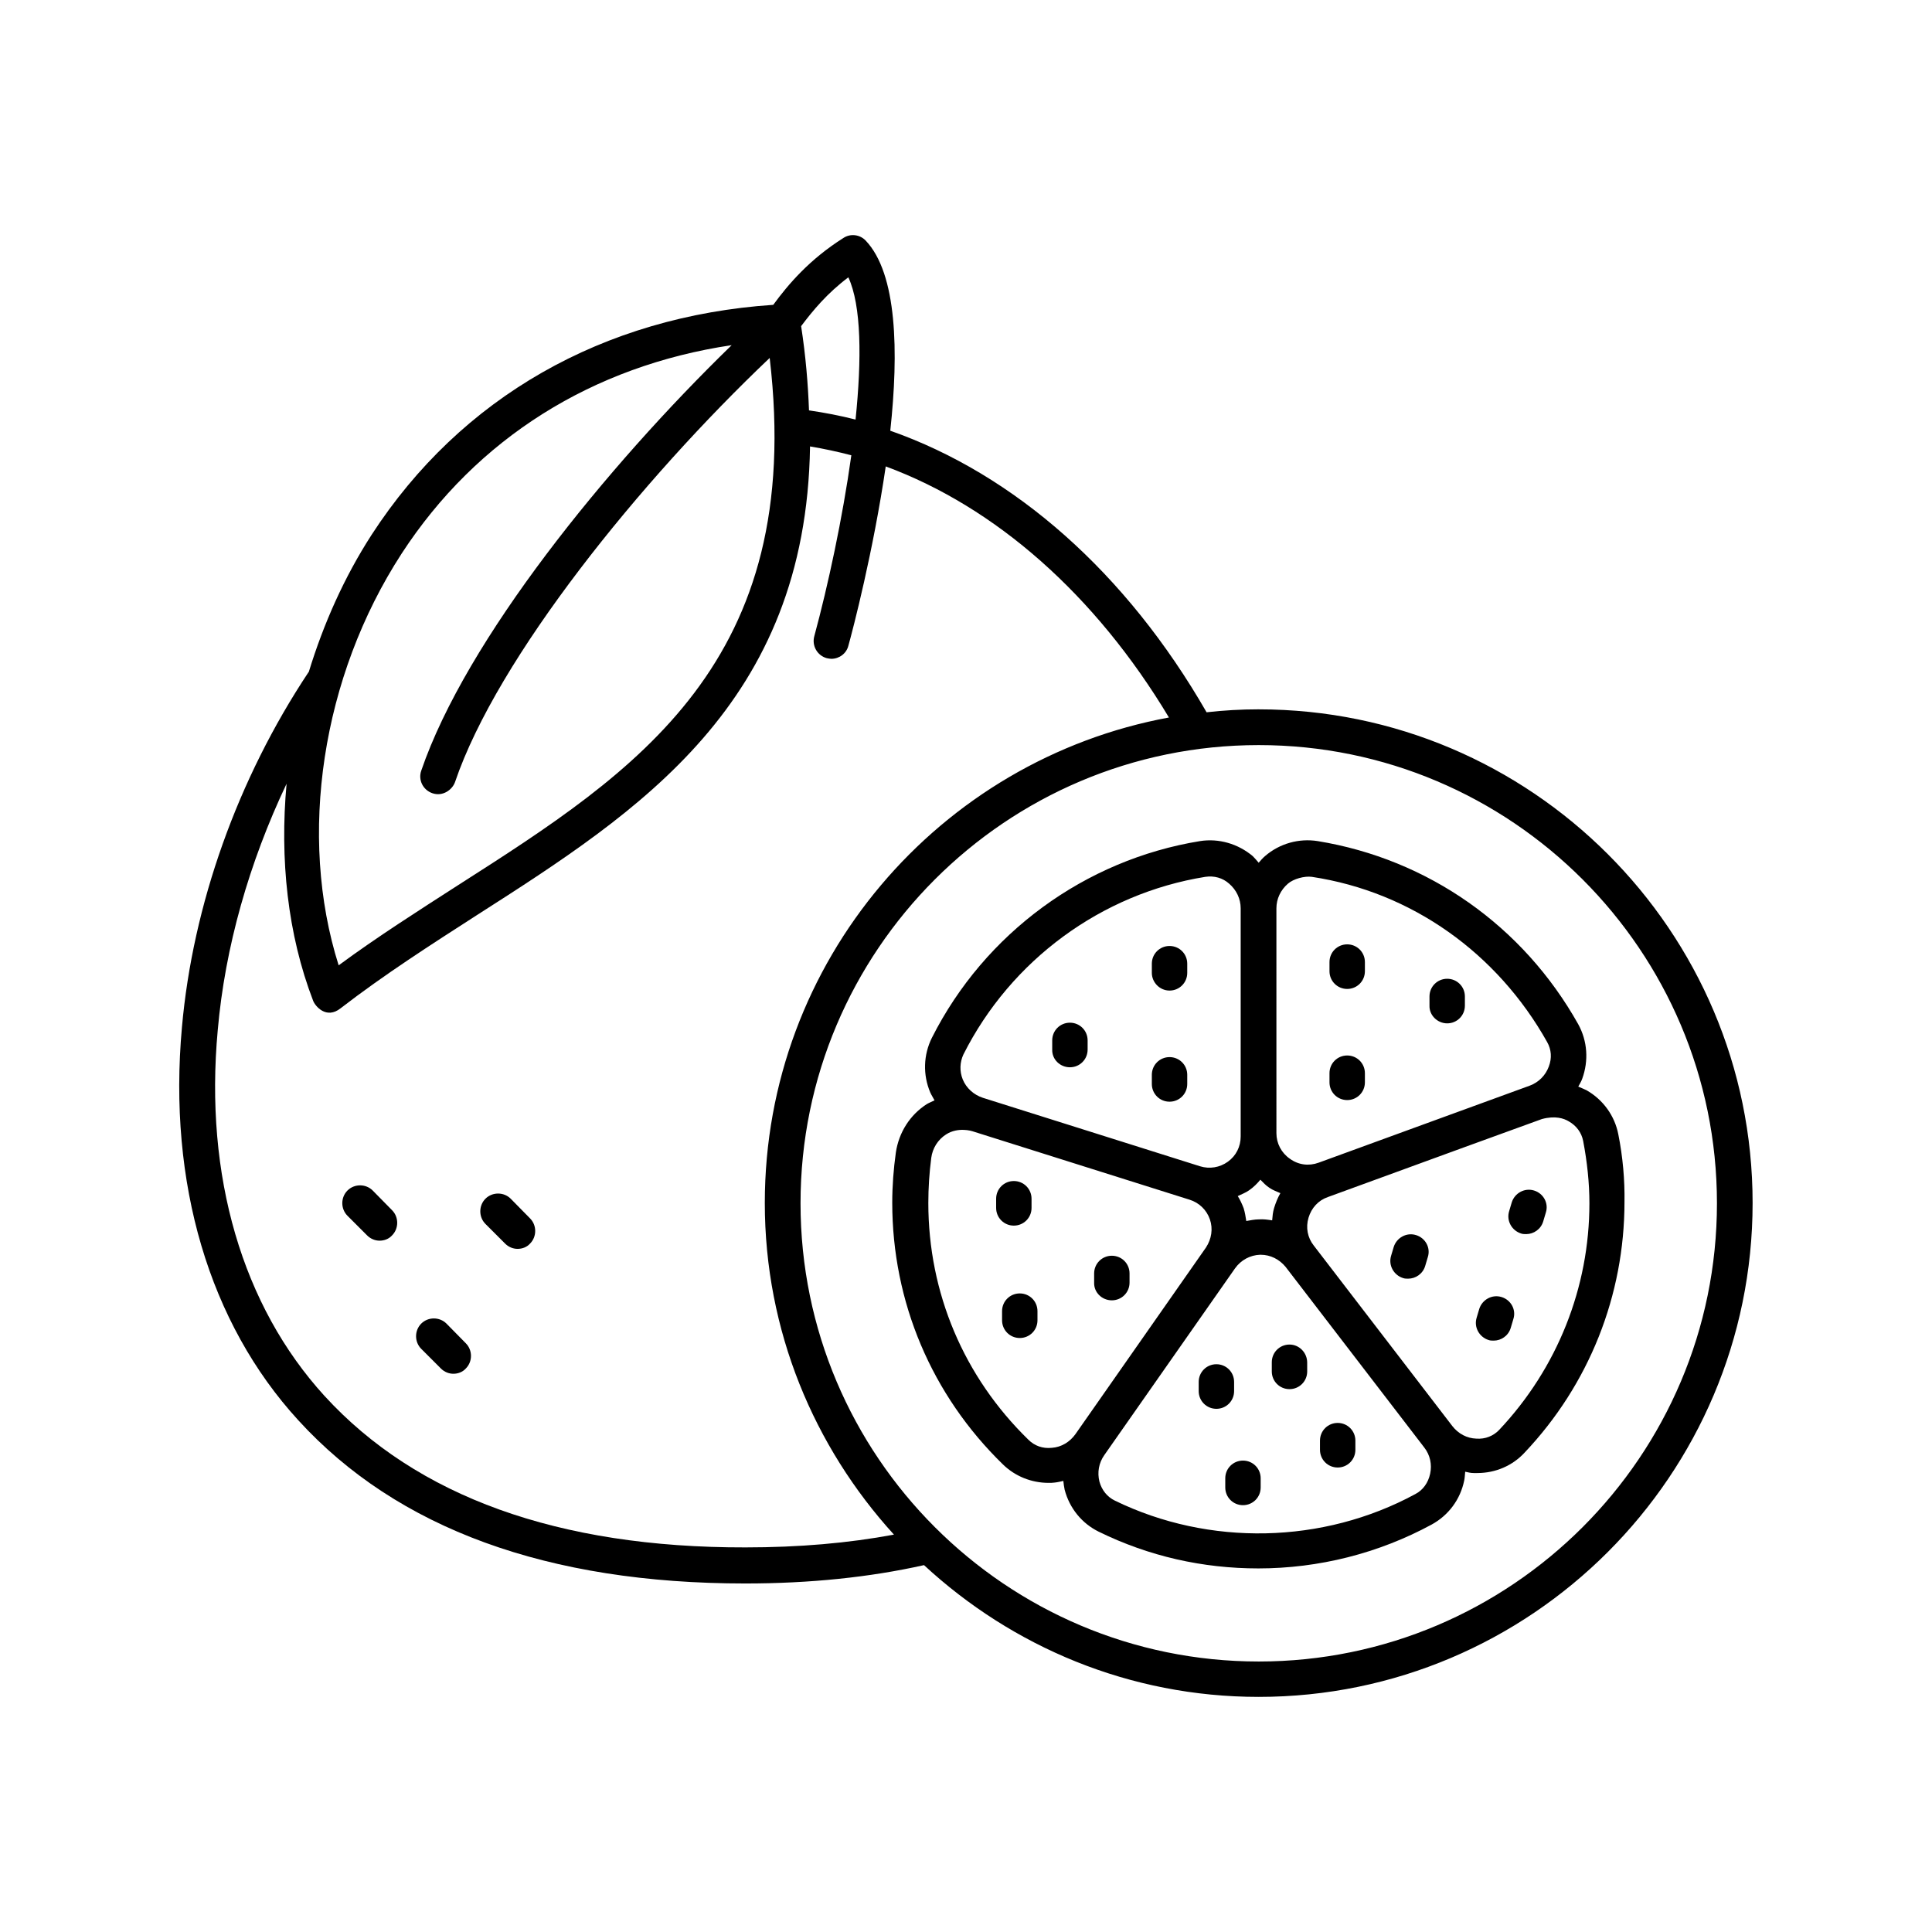
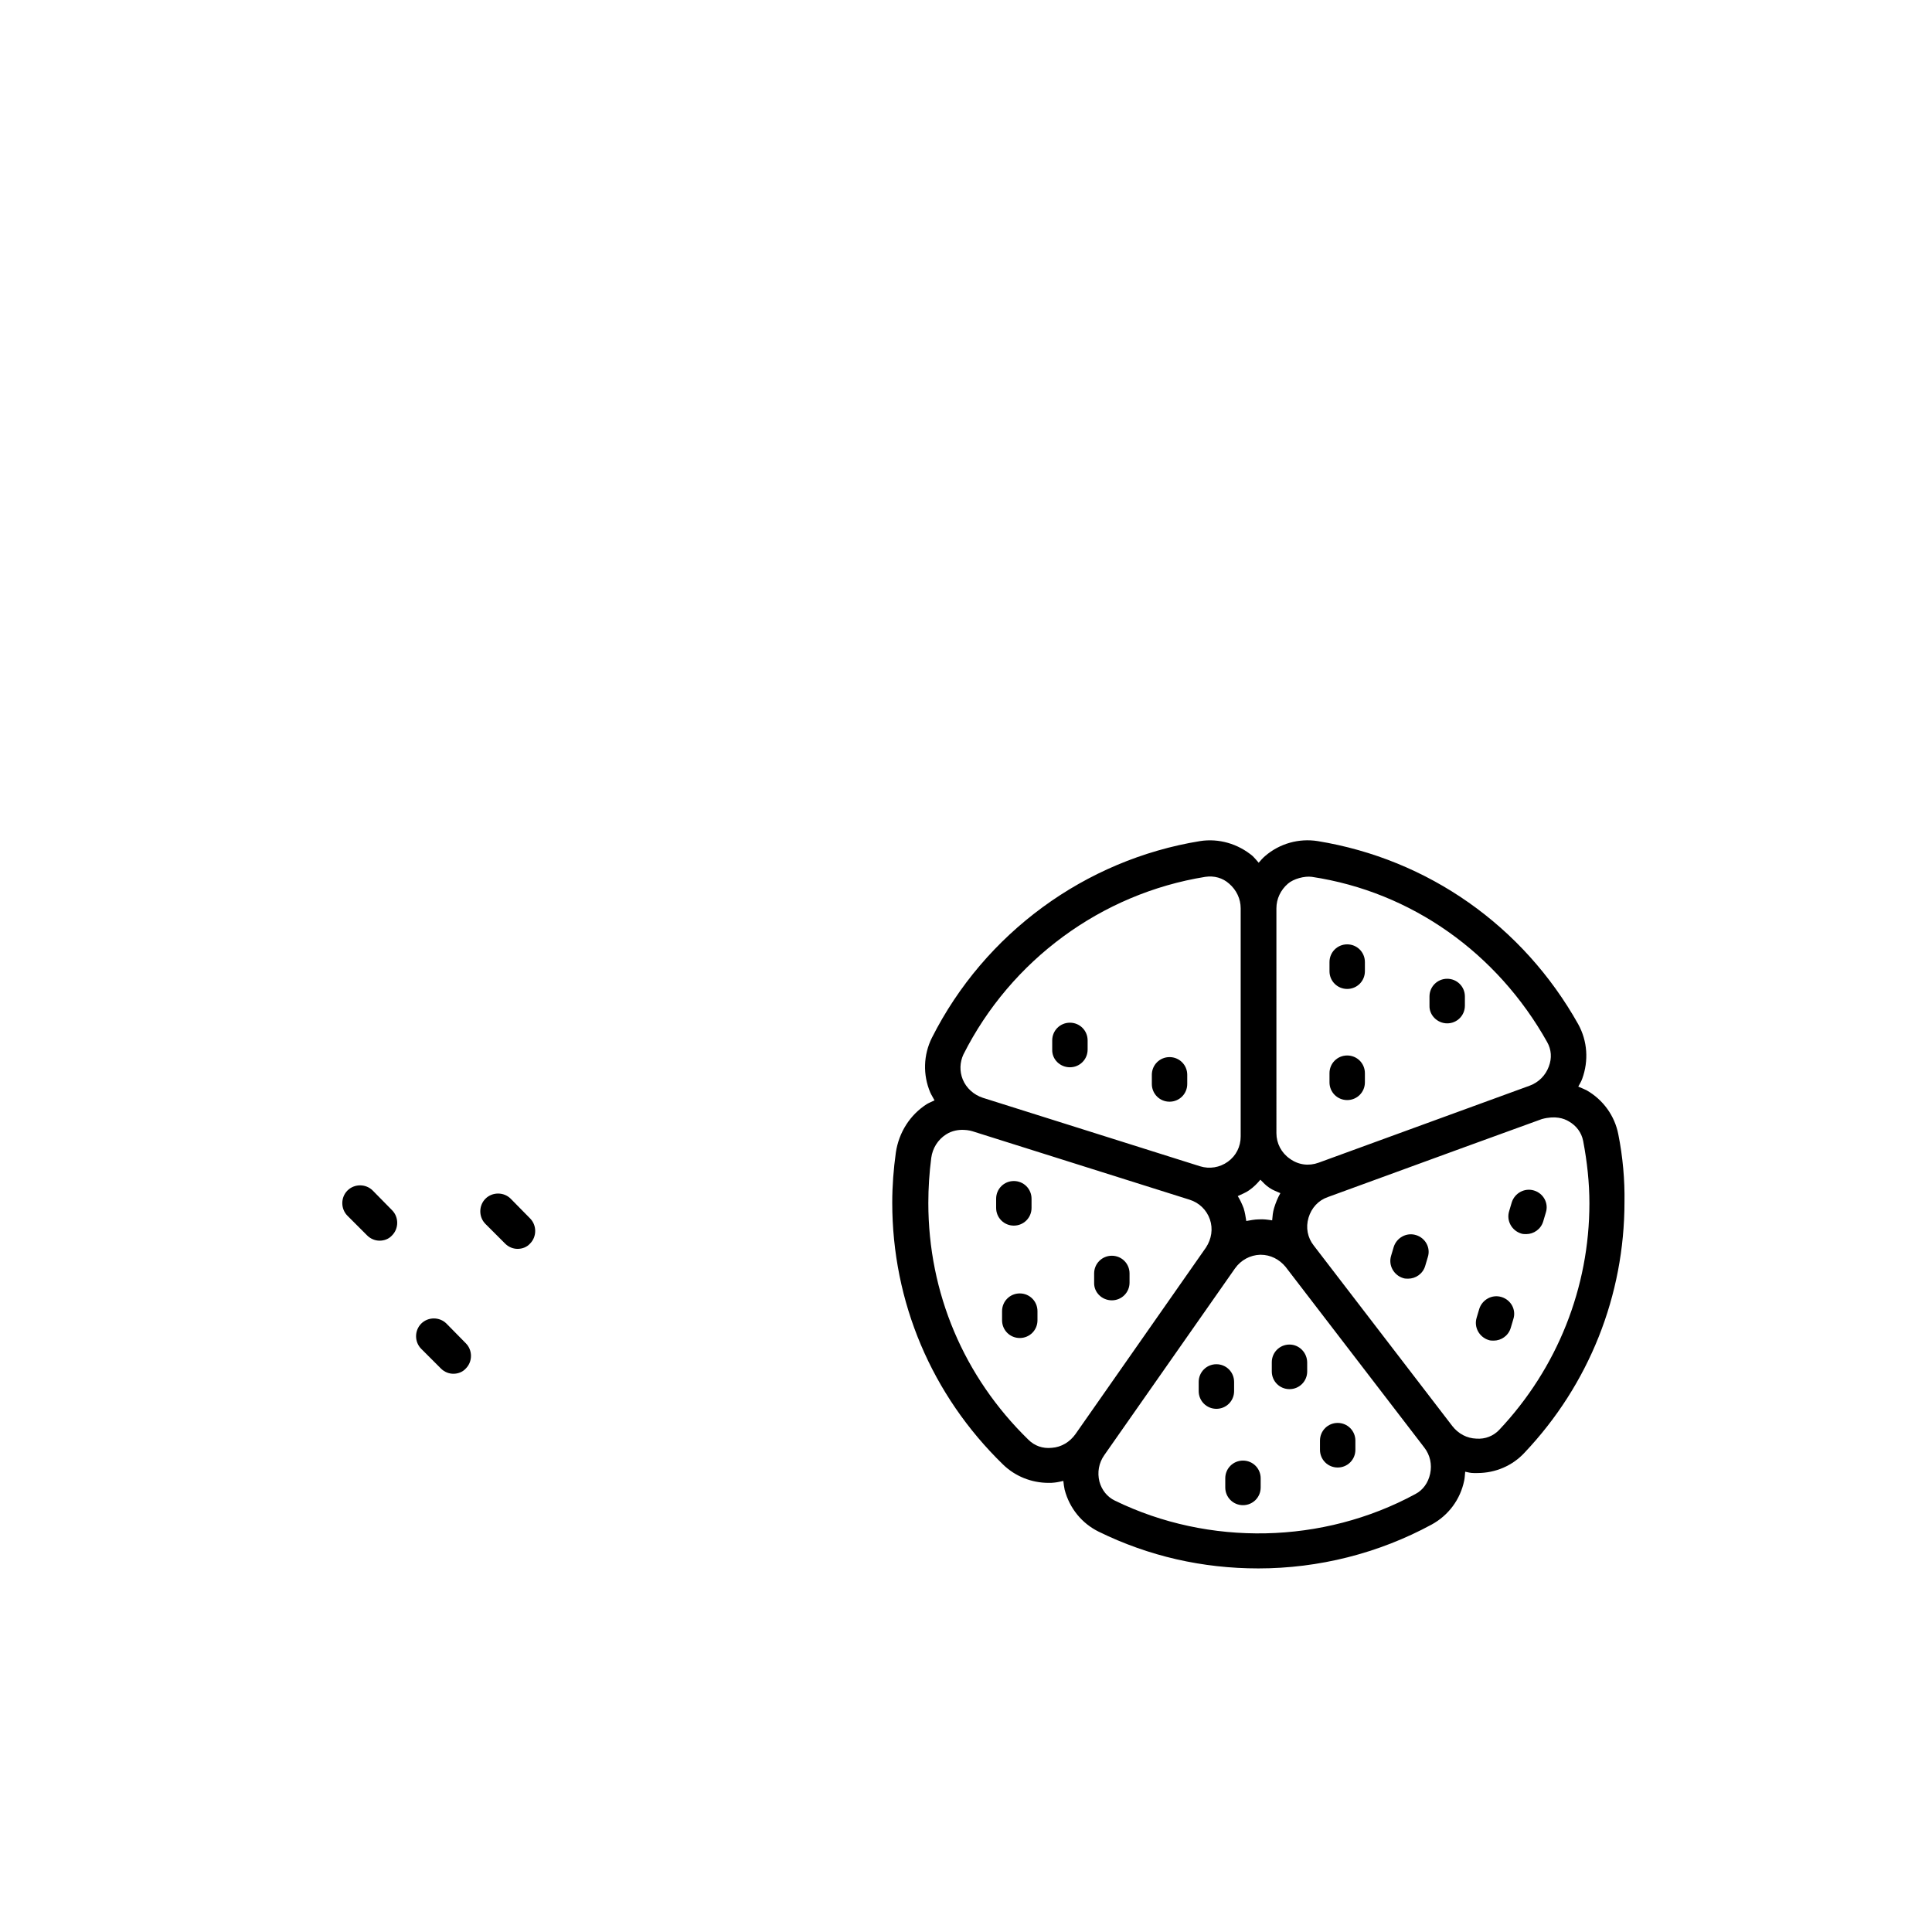
<svg xmlns="http://www.w3.org/2000/svg" fill="#000000" width="800px" height="800px" version="1.1" viewBox="144 144 512 512">
  <g>
    <path d="m262.32 494.77c-1.824-1.824-4.863-1.824-6.688 0-1.824 1.824-1.824 4.863 0 6.688l5.211 5.211c0.957 0.957 2.172 1.391 3.301 1.391 1.215 0 2.434-0.434 3.301-1.391 1.824-1.824 1.824-4.863 0-6.688z" />
    <path d="m279.34 461.67c-1.824-1.824-4.863-1.824-6.688 0s-1.824 4.863 0 6.688l5.211 5.211c0.957 0.957 2.172 1.391 3.301 1.391 1.215 0 2.434-0.434 3.301-1.391 1.824-1.824 1.824-4.863 0-6.688z" />
    <path d="m242.77 459.5c-1.824-1.824-4.863-1.824-6.688 0-1.824 1.824-1.824 4.863 0 6.688l5.211 5.211c0.957 0.957 2.172 1.391 3.301 1.391 1.215 0 2.434-0.434 3.301-1.391 1.824-1.824 1.824-4.863 0-6.688z" />
-     <path d="m477.57 331.98c-4.691 0-9.207 0.262-13.812 0.781-21.281-37.004-50.902-63.062-83.824-74.617 2.258-20.934 1.824-41.609-6.516-50.383-1.562-1.652-4.082-1.91-5.906-0.695-8.945 5.644-14.594 12.246-18.59 17.719-45.082 3.039-82.781 24.496-106.41 60.891-7.297 11.293-12.77 23.625-16.68 36.395l-0.086 0.086c-18.762 28.23-30.664 61.672-33.531 94.074-3.734 41.348 7.211 78.352 30.836 104.15 26.234 28.75 66.102 43.258 118.48 43.258 17.113 0 33.008-1.652 47.34-4.863 23.367 21.629 54.465 34.918 88.688 34.918 72.184 0 130.9-58.719 130.9-130.9 0.012-72.09-58.711-130.81-130.89-130.81zm-108.75-114.49c3.473 7.469 3.562 21.715 1.91 37.699-4.082-1.043-8.164-1.824-12.336-2.434-0.262-7.035-0.867-14.418-2.086-22.324 3.133-4.168 6.867-8.684 12.512-12.941zm-118.39 73.227c19.891-30.574 50.641-49.773 87.473-55.246-33.184 32.227-70.359 78.004-82.262 112.75-0.867 2.434 0.434 5.125 2.953 5.992 2.781 0.957 5.297-0.957 5.992-2.953 11.207-33.008 49.25-80 83.391-112.4 9.469 80.609-35.18 109.45-82.52 139.68-10.512 6.773-21.457 13.723-31.707 21.281-10.855-34.309-4.516-76.438 16.68-109.1zm-20.41 223.24c-21.805-23.887-31.879-58.285-28.316-96.941 1.91-21.977 8.34-44.473 18.242-65.32-1.824 19.98 0.262 39.871 7.035 57.504 0.52 1.391 3.473 5.039 7.297 1.996 11.465-8.859 24.062-16.938 36.223-24.758 42.91-27.449 87.125-55.852 88.168-124.13 3.648 0.609 7.297 1.391 10.945 2.344-2.344 16.766-6.168 34.484-9.816 47.949-0.695 2.519 0.781 5.125 3.301 5.82 0.434 0.086 0.867 0.172 1.215 0.172 2.086 0 3.996-1.391 4.516-3.473 1.215-4.344 6.602-25.016 9.902-47.516 29.098 10.77 55.508 33.965 75.051 66.539-60.805 11.207-107.1 64.539-107.1 128.64 0 33.875 13.031 64.625 34.223 87.906-12.074 2.258-25.191 3.387-39.348 3.387-49.602 0.09-87.129-13.457-111.54-40.125zm247.56 70.359c-66.973 0-121.43-54.465-121.43-121.43 0-66.973 54.465-121.43 121.43-121.43 66.973 0 121.43 54.465 121.43 121.43 0.004 66.969-54.461 121.43-121.43 121.43z" />
    <path d="m572.86 444.56c-0.957-4.863-3.996-9.121-8.426-11.641-0.695-0.348-1.391-0.609-2.172-0.957 0.348-0.695 0.781-1.305 1.043-2.086 1.738-4.777 1.391-9.988-1.043-14.418-14.594-26.059-39.785-43.781-69.059-48.559-4.953-0.781-10.078 0.609-13.984 3.996-0.609 0.52-1.129 1.129-1.652 1.738-0.52-0.609-1.043-1.215-1.562-1.738-3.91-3.301-9.035-4.777-13.984-3.996-30.488 4.953-57.07 24.41-71.055 52.117-2.258 4.516-2.434 9.816-0.434 14.508 0.348 0.781 0.781 1.391 1.129 2.086-0.695 0.348-1.391 0.609-1.996 0.957-4.516 2.867-7.469 7.559-8.254 12.855-0.609 4.344-0.957 8.859-0.957 13.289 0 26.32 10.422 50.988 29.359 69.402 3.215 3.129 7.559 4.863 12.074 4.863 0.52 0 1.129 0 1.652-0.086 0.781-0.086 1.477-0.262 2.258-0.434 0.086 0.781 0.172 1.562 0.348 2.344 1.305 4.953 4.606 8.945 9.035 11.117 13.289 6.516 27.535 9.73 42.301 9.73 15.984 0 31.879-3.996 45.949-11.641 4.43-2.434 7.559-6.602 8.598-11.641 0.172-0.781 0.172-1.562 0.262-2.344 0.781 0.172 1.477 0.348 2.258 0.348h0.957c4.777 0 9.293-1.91 12.508-5.387 17.113-18.066 26.492-41.695 26.492-66.449 0.094-5.727-0.426-11.895-1.645-17.977zm-90.598-59.848c0-2.519 1.129-4.863 3.039-6.516 1.477-1.305 4.43-2.086 6.34-1.824 26.492 3.996 49.164 20.238 62.367 43.781 1.129 1.996 1.305 4.258 0.434 6.516-0.867 2.344-2.691 4.168-5.039 5.039l-20.238 7.383-35.695 13.027c-2.606 0.957-5.387 0.609-7.644-1.043-2.258-1.562-3.562-4.082-3.562-6.773zm-0.605 79.395c-0.348 1.129-0.434 2.258-0.52 3.301-1.129-0.172-2.258-0.348-3.473-0.262-1.215 0-2.344 0.262-3.387 0.434-0.172-1.129-0.348-2.258-0.695-3.387-0.434-1.129-0.957-2.258-1.562-3.215 1.043-0.52 2.086-0.867 3.039-1.562 1.129-0.781 2.086-1.738 2.953-2.781 0.781 0.781 1.477 1.562 2.434 2.172 0.867 0.609 1.91 0.957 2.867 1.391-0.703 1.215-1.223 2.519-1.656 3.91zm-82.348-40.652c12.594-25.016 36.57-42.648 64.105-47.082 2.344-0.348 4.606 0.262 6.34 1.824 1.91 1.652 3.039 3.996 3.039 6.516v60.457c0 2.691-1.215 5.125-3.387 6.688s-4.863 1.996-7.383 1.215l-57.59-18.156c-2.344-0.781-4.344-2.519-5.297-4.863-0.871-2.168-0.785-4.516 0.172-6.598zm23.453 104.23c-2.434 0.262-4.606-0.52-6.254-2.172-17.113-16.68-26.492-38.914-26.492-62.715 0-3.996 0.262-7.992 0.781-11.988 0.348-2.519 1.738-4.777 3.91-6.168 3.215-2.086 6.949-0.867 6.949-0.867l57.59 18.156c2.519 0.781 4.516 2.691 5.387 5.211 0.867 2.519 0.434 5.211-1.043 7.469l-34.57 49.426c-1.48 2.086-3.738 3.477-6.258 3.648zm96.332 12.25c-24.496 13.289-54.723 13.898-79.652 1.738-1.996-0.957-3.473-2.781-4.082-5.039-0.609-2.434-0.172-4.953 1.305-7.035l34.66-49.512c1.562-2.172 3.996-3.473 6.602-3.562h0.172c2.606 0 4.953 1.215 6.602 3.215l36.742 47.863c1.562 1.996 2.086 4.516 1.562 6.949-0.523 2.43-1.914 4.34-3.91 5.383zm22.234-17.027c-1.562 1.652-3.734 2.519-6.082 2.344-2.519-0.086-4.777-1.305-6.34-3.301l-36.742-47.863c-1.652-2.086-2.172-4.777-1.391-7.383s2.606-4.606 5.125-5.473l36.395-13.289 20.324-7.383c3.562-0.957 5.82-0.172 7.121 0.609 1.996 1.129 3.387 2.953 3.82 5.211 1.043 5.473 1.652 11.031 1.652 16.504 0.008 22.324-8.508 43.695-23.883 60.023z" />
    <path d="m471.05 512.66v-2.434c0-2.606-2.086-4.691-4.691-4.691s-4.691 2.086-4.691 4.691v2.434c0 2.606 2.086 4.691 4.691 4.691s4.691-2.086 4.691-4.691z" />
    <path d="m417.37 464.11v-2.434c0-2.606-2.086-4.691-4.691-4.691-2.606 0-4.691 2.086-4.691 4.691v2.434c0 2.606 2.086 4.691 4.691 4.691 2.606-0.004 4.691-2.086 4.691-4.691z" />
    <path d="m438.65 488.6c2.606 0 4.691-2.086 4.691-4.691v-2.434c0-2.606-2.086-4.691-4.691-4.691-2.606 0-4.691 2.086-4.691 4.691v2.434c-0.086 2.609 2.086 4.691 4.691 4.691z" />
    <path d="m453.94 435.96c2.606 0 4.691-2.086 4.691-4.691v-2.434c0-2.606-2.086-4.691-4.691-4.691-2.606 0-4.691 2.086-4.691 4.691v2.434c0 2.606 2.086 4.691 4.691 4.691z" />
-     <path d="m453.94 406.51c2.606 0 4.691-2.086 4.691-4.691v-2.434c0-2.606-2.086-4.691-4.691-4.691-2.606 0-4.691 2.086-4.691 4.691v2.434c0 2.519 2.086 4.691 4.691 4.691z" />
    <path d="m427.54 426.84c2.606 0 4.691-2.086 4.691-4.691v-2.434c0-2.606-2.086-4.691-4.691-4.691-2.606 0-4.691 2.086-4.691 4.691v2.434c-0.086 2.606 2.086 4.691 4.691 4.691z" />
    <path d="m501.02 406.08c2.606 0 4.691-2.086 4.691-4.691v-2.434c0-2.606-2.086-4.691-4.691-4.691s-4.691 2.086-4.691 4.691v2.434c0.004 2.609 2.086 4.691 4.691 4.691z" />
    <path d="m501.02 435.53c2.606 0 4.691-2.086 4.691-4.691v-2.434c0-2.606-2.086-4.691-4.691-4.691s-4.691 2.086-4.691 4.691v2.434c0.004 2.606 2.086 4.691 4.691 4.691z" />
    <path d="m527.52 415.2c2.606 0 4.691-2.086 4.691-4.691v-2.434c0-2.606-2.086-4.691-4.691-4.691s-4.691 2.086-4.691 4.691v2.434c-0.086 2.519 2.086 4.691 4.691 4.691z" />
    <path d="m541.93 487.73c-2.519-0.781-5.125 0.695-5.906 3.129l-0.695 2.344c-0.781 2.519 0.695 5.125 3.129 5.906 0.434 0.172 0.957 0.172 1.391 0.172 1.996 0 3.91-1.305 4.516-3.387l0.695-2.344c0.781-2.434-0.609-5.039-3.129-5.82z" />
    <path d="m550.54 459.5c-2.519-0.781-5.125 0.695-5.906 3.129l-0.695 2.344c-0.781 2.519 0.695 5.125 3.129 5.906 0.434 0.172 0.957 0.172 1.391 0.172 1.996 0 3.91-1.305 4.516-3.387l0.695-2.344c0.777-2.434-0.613-5.039-3.129-5.82z" />
    <path d="m519.26 471.31c-2.519-0.781-5.125 0.695-5.906 3.129l-0.695 2.344c-0.781 2.519 0.695 5.125 3.129 5.906 0.434 0.172 0.957 0.172 1.391 0.172 1.996 0 3.91-1.305 4.516-3.387l0.695-2.344c0.781-2.43-0.609-5.039-3.129-5.82z" />
    <path d="m414.25 486.77c-2.606 0-4.691 2.086-4.691 4.691v2.434c0 2.606 2.086 4.691 4.691 4.691 2.606 0 4.691-2.086 4.691-4.691v-2.434c-0.004-2.606-2.086-4.691-4.691-4.691z" />
    <path d="m498.5 521.09c-2.606 0-4.691 2.086-4.691 4.691v2.434c0 2.606 2.086 4.691 4.691 4.691 2.606 0 4.691-2.086 4.691-4.691v-2.434c-0.004-2.606-2.086-4.691-4.691-4.691z" />
    <path d="m473.4 531.07c-2.606 0-4.691 2.086-4.691 4.691v2.434c0 2.606 2.086 4.691 4.691 4.691 2.606 0 4.691-2.086 4.691-4.691v-2.434c0-2.606-2.086-4.691-4.691-4.691z" />
    <path d="m485.73 500.32c-2.606 0-4.691 2.086-4.691 4.691v2.434c0 2.606 2.086 4.691 4.691 4.691s4.691-2.086 4.691-4.691l-0.004-2.344c0-2.609-2.082-4.781-4.688-4.781z" />
  </g>
</svg>